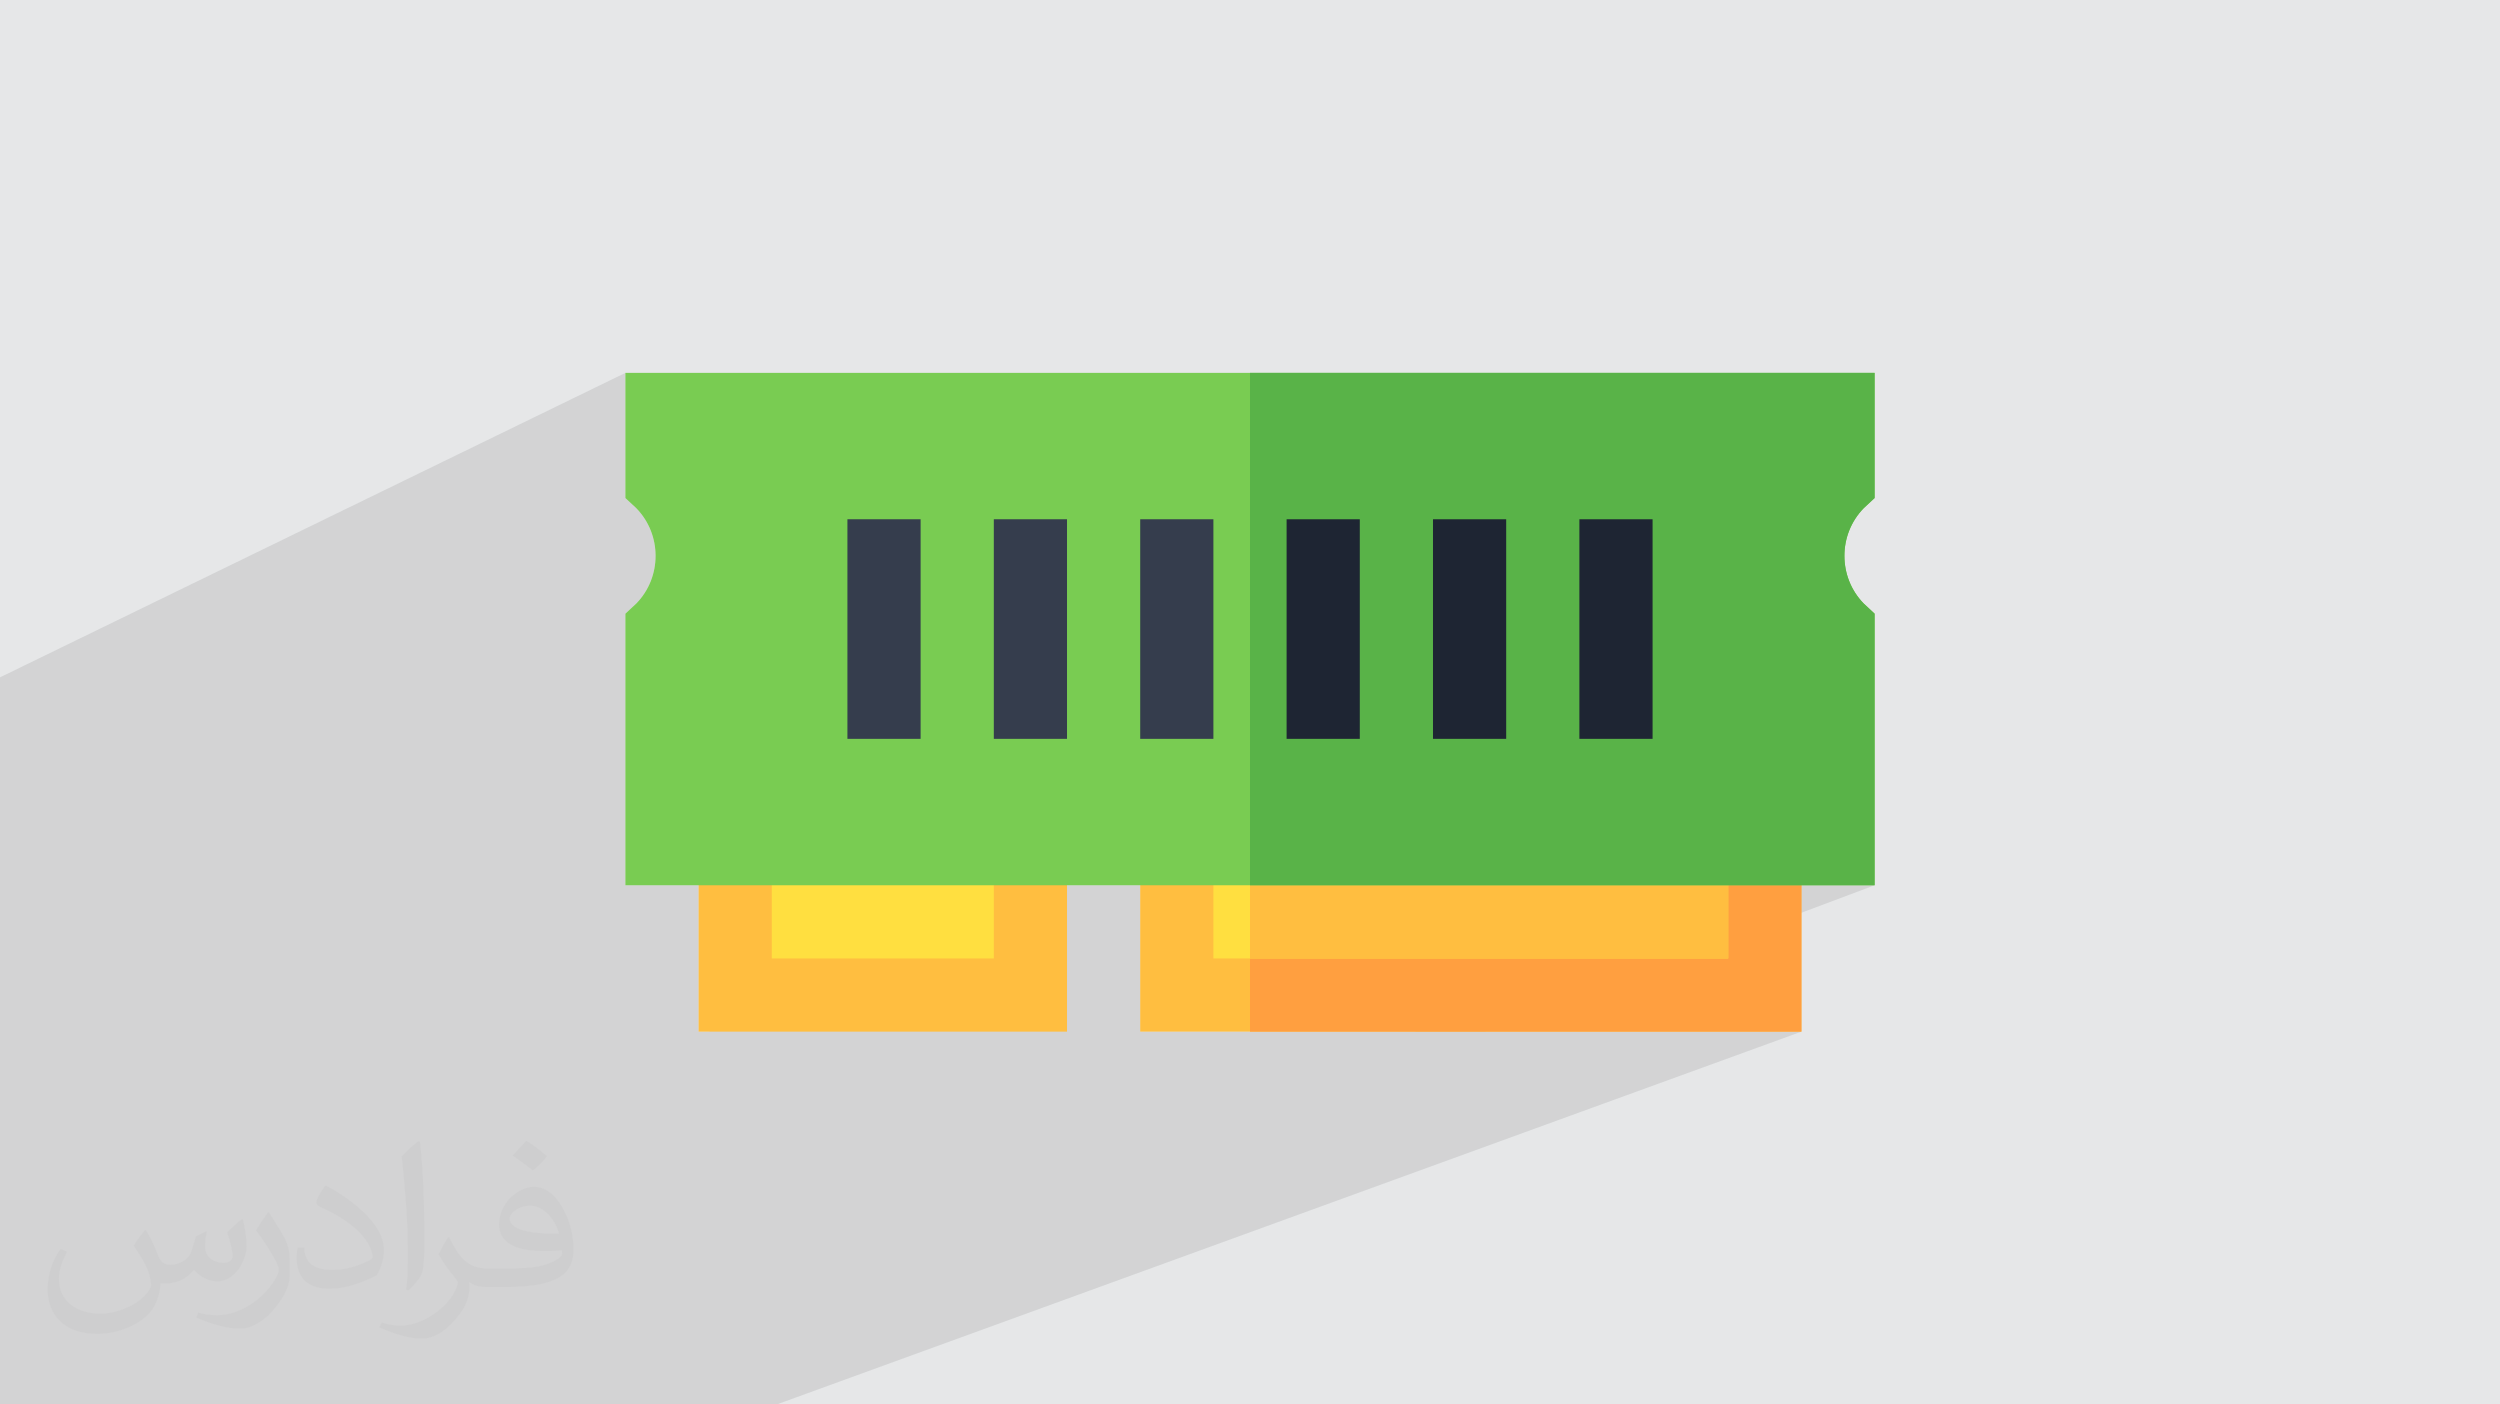
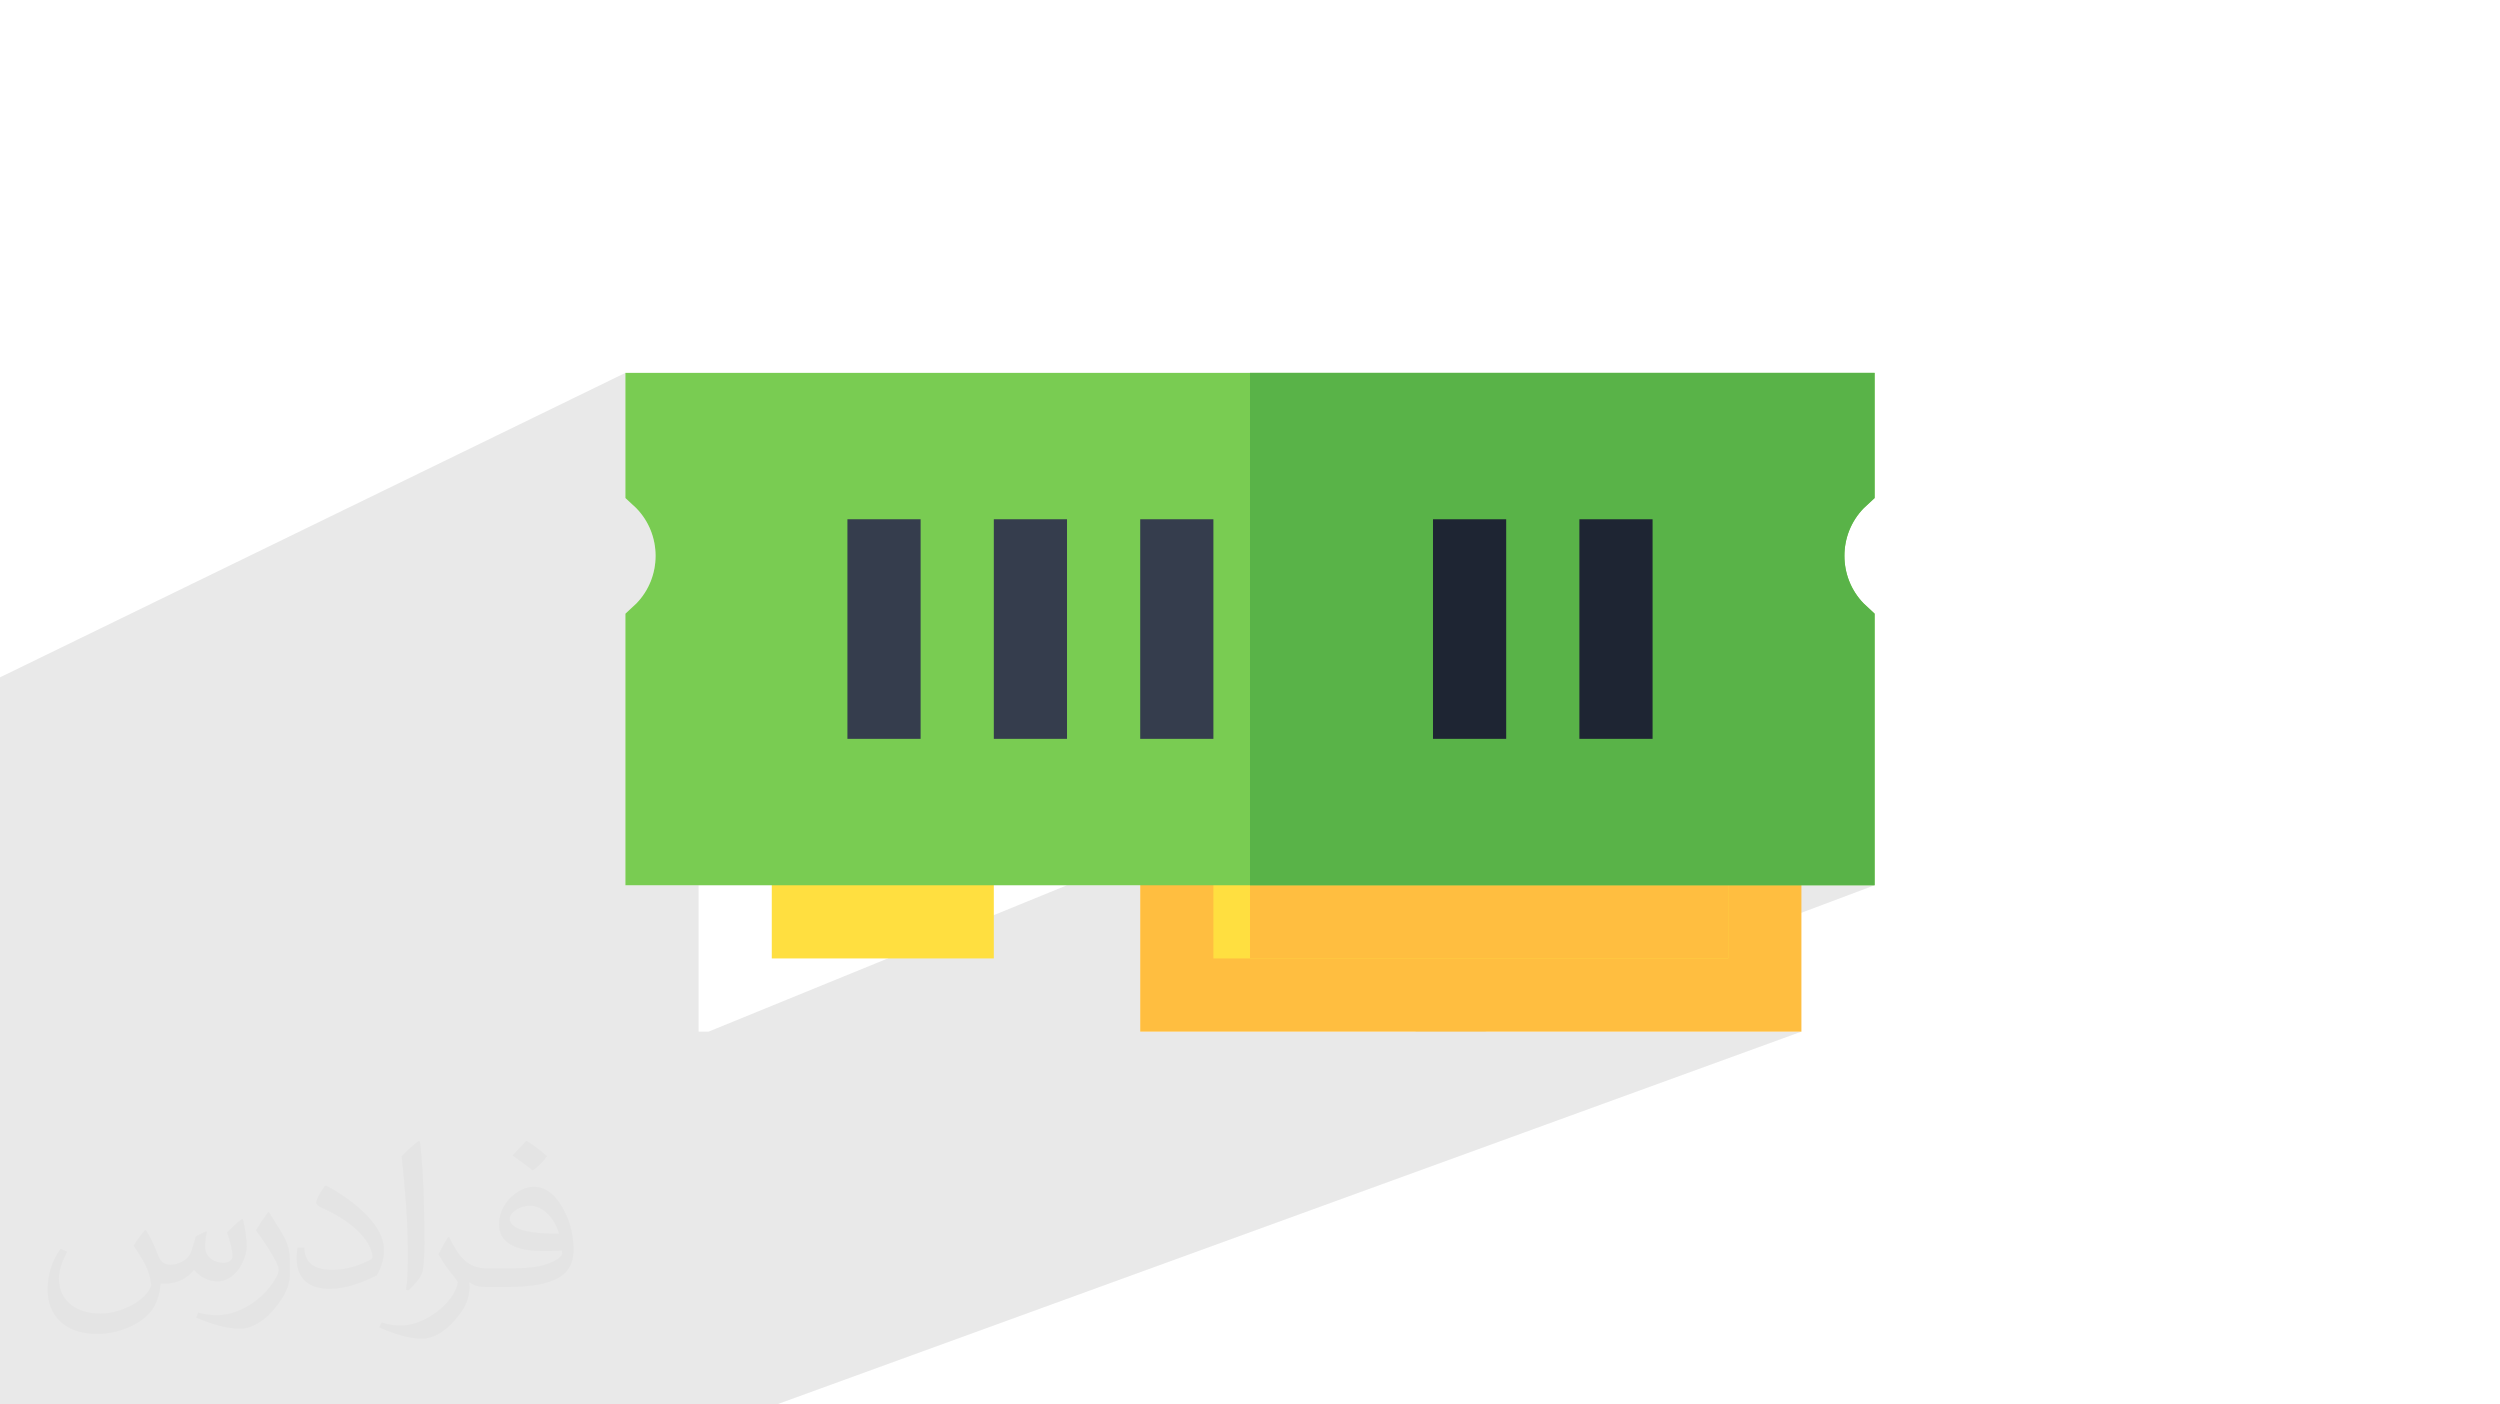
<svg xmlns="http://www.w3.org/2000/svg" xml:space="preserve" width="94.192mm" height="52.917mm" version="1.0" style="shape-rendering:geometricPrecision; text-rendering:geometricPrecision; image-rendering:optimizeQuality; fill-rule:evenodd; clip-rule:evenodd" viewBox="0 0 9404.92 5283.66" enable-background="new 0 0 512 512">
  <defs>
    <style type="text/css">
   
    .fil9 {fill:#1E2533;fill-rule:nonzero}
    .fil8 {fill:#353D4D;fill-rule:nonzero}
    .fil7 {fill:#59B348;fill-rule:nonzero}
    .fil6 {fill:#79CC52;fill-rule:nonzero}
    .fil4 {fill:#FF9F40;fill-rule:nonzero}
    .fil3 {fill:#FFBE40;fill-rule:nonzero}
    .fil5 {fill:#FFDF40;fill-rule:nonzero}
    .fil2 {fill:#373435;fill-opacity:0.031}
    .fil1 {fill:#2B2A29;fill-opacity:0.102}
    .fil0 {fill:#E6E7E8}
   
  </style>
  </defs>
  <g id="Layer_x0020_1">
-     <polygon class="fil0" points="-0,0 9404.92,0 9404.92,5283.66 -0,5283.66 " />
    <polygon class="fil1" points="688.71,5283.66 441.56,5283.66 -0,5283.66 -0,5068.41 -0,4969.68 -0,4955.53 -0,4448.01 -0,4339.18 -0,3389.93 -0,3371.79 -0,3039.57 -0,2985.69 -0,2548.14 2352.7,1402.7 2352.7,1873.58 2394.01,1912.12 2402.76,1921.58 2410.94,1931.39 2418.57,1941.49 2425.63,1951.89 2432.12,1962.56 2438.05,1973.47 2443.41,1984.61 2448.21,1995.94 2452.45,2007.44 2456.11,2019.1 2459.22,2030.91 2461.76,2042.81 2463.74,2054.81 2465.15,2066.87 2466,2078.98 2466.28,2091.1 2466,2103.24 2465.15,2115.35 2463.74,2127.41 2461.76,2139.41 2459.22,2151.31 2456.11,2163.12 2452.45,2174.78 2448.21,2186.28 2443.41,2197.61 2438.05,2208.75 2432.12,2219.66 2425.63,2230.32 2418.57,2240.73 2410.94,2250.83 2402.76,2260.64 2394.01,2270.1 2352.7,2308.63 2352.7,3330.23 2628.06,3330.23 2628.06,3880.96 2665.62,3880.96 4014.06,3330.23 4289.41,3330.23 4289.41,3880.96 4702.46,3880.96 5321.65,3880.96 6776.86,3330.24 7052.22,3330.24 5586.37,3880.96 6776.86,3880.96 2921.43,5283.66 1852.86,5283.66 1615.25,5283.66 1059.47,5283.66 " />
    <path class="fil2" d="M548.54 4627.69c17.95,27.21 29.6,53.36 40.96,82.43 8.45,16.91 12.93,48.09 52.57,48.09 11.61,0 28.28,-3.42 43.06,-11.61 16.63,-8.73 29.32,-21.94 35.94,-42l15.85 -53.36 38.57 -19.02 2.64 2.64c-5.27,20.09 -6.59,39.36 -6.59,54.43 0,44.63 38.57,61.56 69.22,61.56 17.95,0 34.09,-8.73 34.09,-25.11 0,-21.13 -8.98,-57.06 -20.62,-89.29 17.95,-17.95 35.94,-35.94 56.53,-50.47l3.17 1.6c8.98,38.04 14,75.56 14,100.66 0,24.57 -10.83,51.79 -19.81,69.49 -18.49,34.87 -51.25,62.62 -90.87,62.62 -30.1,0 -63.65,-15.07 -86.66,-43.06l-1.32 0c-21.66,26.96 -55.22,51.25 -108.86,51.25l-16.63 0c-2.64,35.41 -10.29,60.49 -21.94,82.95 -31.95,62.34 -126.81,106.47 -216.1,106.47 -124.17,0 -186.51,-71.59 -186.51,-166.96 0,-58.91 19.27,-113.6 48.88,-152.42l24.29 10.04c-18.49,35.41 -30.91,68.68 -30.91,101.45 0,89.29 72.66,131.83 156.4,131.83 77.68,0 173.83,-49.41 191.28,-106.72 -6.59,-62.62 -30.1,-91.93 -66.04,-148.99 10.83,-19.02 24.83,-38.04 42.28,-58.38l3.17 0 0 0 0 0 -0.02 -0.09zm1432.13 -336.04c26.15,16.39 51.79,35.66 76.87,57.85 -14,19.81 -31.45,37.79 -53.11,53.64 -25.11,-20.34 -50.19,-37.79 -75.84,-56.27 17.42,-19.55 34.62,-38.29 52.04,-55.22l0 0 0 0 0 0 0 0 0 0 0.03 0zm13.47 244.11c-42.28,0 -76.87,27.75 -76.87,48.34 0,44.13 84.53,57.85 185.72,57.31 -12.68,-51.79 -57.06,-105.68 -108.86,-105.68l0.01 0.03zm-94.86 236.19c54.96,0 103.04,-1.6 139.74,-10.83 40.96,-10.29 75.56,-30.91 75.56,-45.17 0,-3.7 0,-8.19 -1.32,-11.89 -22.98,2.11 -49.41,2.11 -72.38,2.11 -74.49,0 -131.55,-16.91 -154.02,-58.66 -5.55,-11.61 -9.51,-24.57 -9.51,-39.36 0,-40.43 17.42,-79.79 48.09,-107 25.61,-22.45 53.89,-36.44 82.67,-36.44 52.04,0 93.51,41.75 122.57,107.54 15.85,35.94 26.68,77.4 26.68,129.72 0,34.87 -9.51,64.19 -31.17,85.85 -40.43,39.11 -114.92,53.89 -229.04,53.89l-51.79 0 0 0 -13.47 0c-28.28,0 -48.62,-5.02 -64.72,-17.42l-2.64 0c0.79,6.59 1.32,12.93 1.32,19.02 0,25.61 -8.45,58.38 -25.61,84.53 -50.72,75.3 -105.68,108.04 -153.24,108.04 -48.09,0 -107,-18.49 -160.11,-42.54l9.51 -18.49c17.17,7.13 40.96,11.89 73.7,11.89 85.85,0 198.66,-82.43 212.66,-163 -3.17,-6.59 -8.98,-15.32 -17.17,-24.57 -25.11,-29.85 -40.96,-54.68 -55.75,-80.83 12.68,-25.11 24.29,-45.17 35.13,-63.4l4.49 -0.53c36.72,74.77 69.99,117.55 144.23,117.55l11.61 0 0 0 53.89 0 0 0 0 0 0 0 0 0 0 0 0.09 0.01zm-371.98 79c6.34,-34.34 6.87,-72.91 6.87,-108.86l0 -53.36c0,-99.6 -12.68,-244.36 -22.98,-338.68 17.95,-19.27 43.06,-42 62.87,-57.31l5.81 1.6c13.47,118.62 16.63,256 16.63,383.06 0,33.3 -1.32,65.79 -4.49,89.55 -1.85,30.1 -19.27,52.83 -56.53,87.7l-8.19 -3.7zm-382.8 -157.19c1.85,46.77 24.83,83.49 105.15,83.49 49.93,0 92.19,-12.93 138.96,-35.13 8.45,-3.7 12.93,-8.73 12.93,-12.93 0,-29.32 -22.45,-68.15 -60.23,-103.55 -36.72,-33.3 -85.34,-62.62 -130.76,-82.18 -15.6,-6.59 -20.62,-13.47 -20.62,-20.09 0,-13.47 17.95,-41.75 32.77,-62.09l5.02 -0.53c52.04,27.21 110.17,67.64 153.24,112.53 39.11,41.47 63.4,83.49 63.4,129.19 0,33.81 -10.29,65.51 -26.96,95.11 -57.06,28.79 -117.83,50.72 -178.06,50.72 -73.17,0 -123.1,-34.34 -123.1,-114.92 0,-8.73 0,-22.19 3.17,-39.64l25.11 0 0 0 0 0 0 0 0 0 0 0 -0.02 0zm-132.37 -132.9l45.45 73.45c16.63,27.21 32.23,56.81 32.23,103.55l0 59.7c0,48.34 -30.91,100.13 -80.83,151.38 -39.11,34.62 -73.7,49.41 -105.68,49.41 -47.55,0 -101.98,-14.79 -164.85,-41.75l7.13 -18.49c19.81,5.27 42.79,9.77 71.06,9.77 90.36,-0.53 182.8,-66.57 225.08,-147.15 5.02,-9.26 6.87,-17.95 6.87,-24.04 0,-9.26 -5.02,-19.55 -8.98,-28.79 -22.98,-43.31 -48.62,-82.95 -76.87,-119.68 14.79,-23.25 29.6,-45.7 45.7,-67.9l3.7 0.53 0 0 0 0 0 0 0 0 0 0 -0.02 0.01z" />
    <g id="_2920926879712">
      <g>
-         <polygon class="fil3" points="2628.06,3192.56 4014.05,3192.56 4014.05,3880.96 2628.06,3880.96 " />
        <polygon class="fil3" points="4289.42,3192.56 6776.86,3192.56 6776.86,3880.96 4289.42,3880.96 " />
-         <polygon class="fil4" points="4702.46,3192.56 6776.86,3192.56 6776.86,3880.96 4702.46,3880.96 " />
        <polygon class="fil5" points="2903.42,3192.56 3738.69,3192.56 3738.69,3605.6 2903.42,3605.6 " />
        <polygon class="fil5" points="4564.78,3192.56 6501.5,3192.56 6501.5,3605.6 4564.78,3605.6 " />
        <polygon class="fil3" points="4702.46,3192.56 6501.5,3192.56 6501.5,3605.6 4702.46,3605.6 " />
        <path class="fil6" d="M7052.22 1873.57l0 -470.88 -4699.53 0 0 470.88 41.32 38.54c96.36,99.14 96.36,258.85 0,357.98l-41.32 38.54 0 1021.6 4699.53 0 0 -1021.6 -41.32 -38.54c-96.36,-99.14 -96.36,-258.85 0,-357.98l41.32 -38.54z" />
        <path class="fil7" d="M7010.91 1912.12c-96.36,99.14 -96.36,258.84 0,357.98l41.32 38.54 0 1021.6 -2349.76 0 0 -1927.54 2349.76 0 0 470.88 -41.32 38.54z" />
        <polygon class="fil8" points="3738.69,1953.42 4014.05,1953.42 4014.05,2779.51 3738.69,2779.51 " />
        <polygon class="fil8" points="3187.96,1953.42 3463.33,1953.42 3463.33,2779.51 3187.96,2779.51 " />
-         <polygon class="fil9" points="4840.14,1953.42 5115.51,1953.42 5115.51,2779.51 4840.14,2779.51 " />
        <polygon class="fil8" points="4289.42,1953.42 4564.78,1953.42 4564.78,2779.51 4289.42,2779.51 " />
        <g>
          <polygon class="fil9" points="5941.59,1953.42 6216.96,1953.42 6216.96,2779.51 5941.59,2779.51 " />
          <polygon class="fil9" points="5390.87,1953.42 5666.23,1953.42 5666.23,2779.51 5390.87,2779.51 " />
        </g>
      </g>
    </g>
  </g>
</svg>